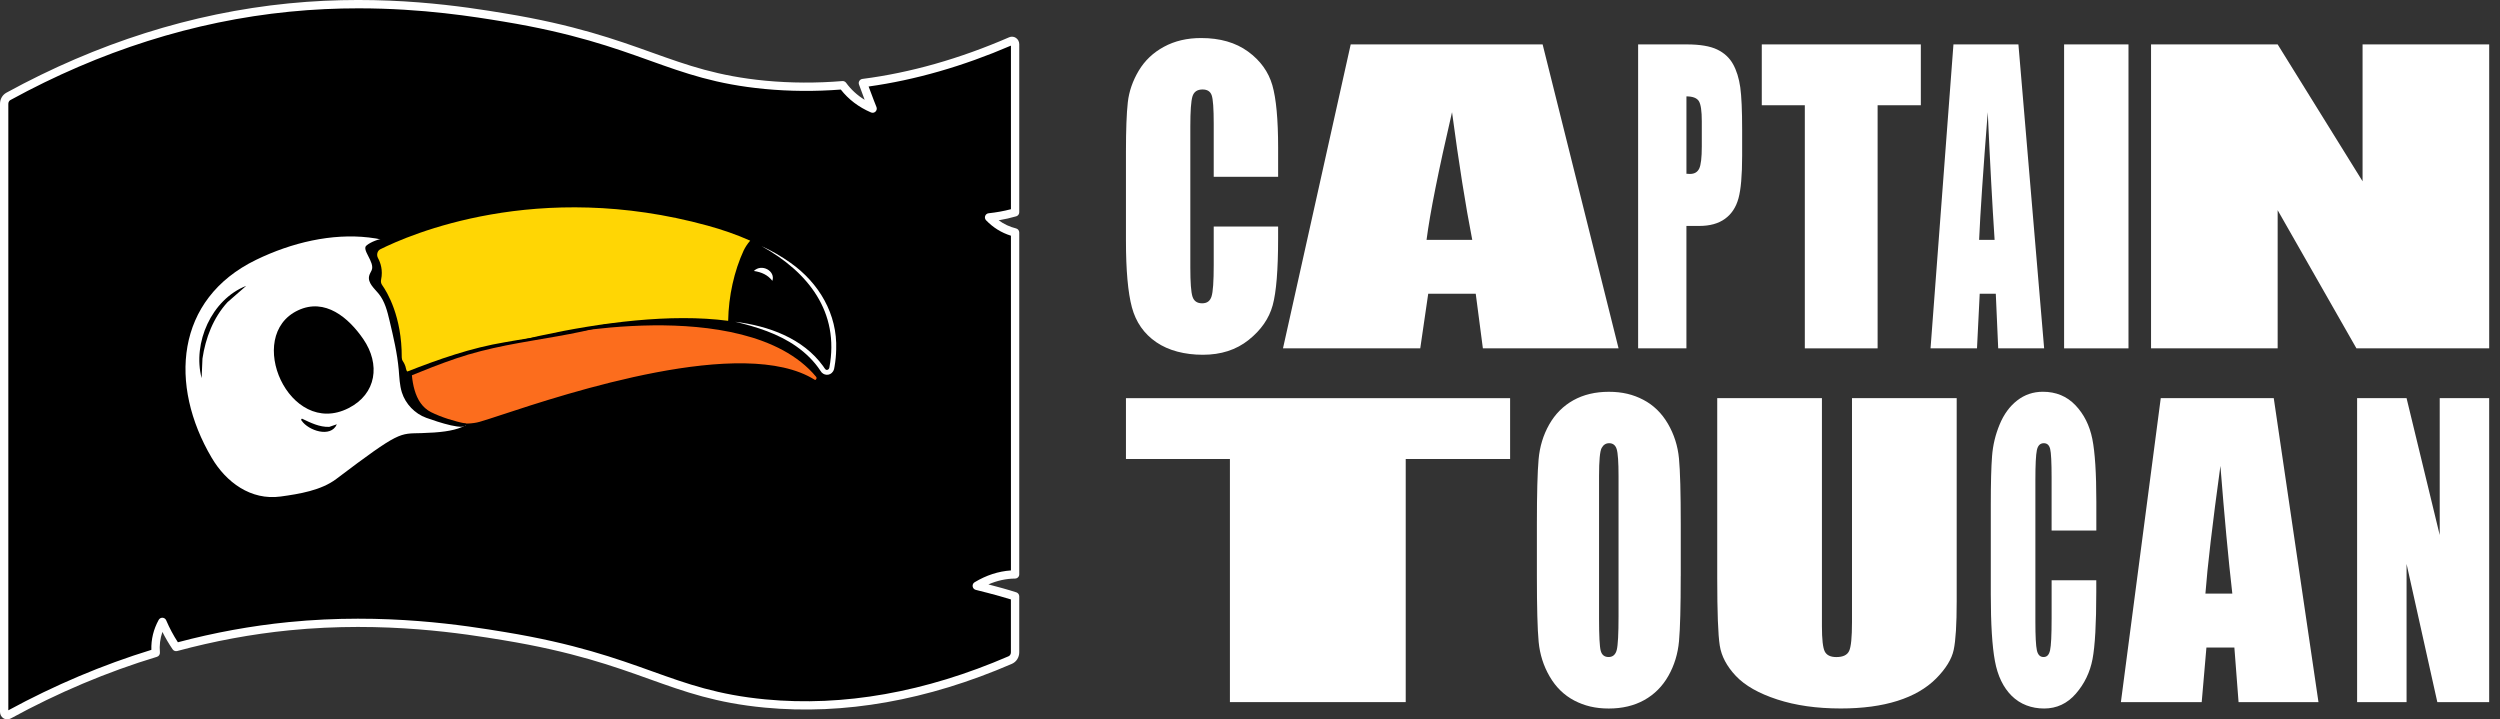
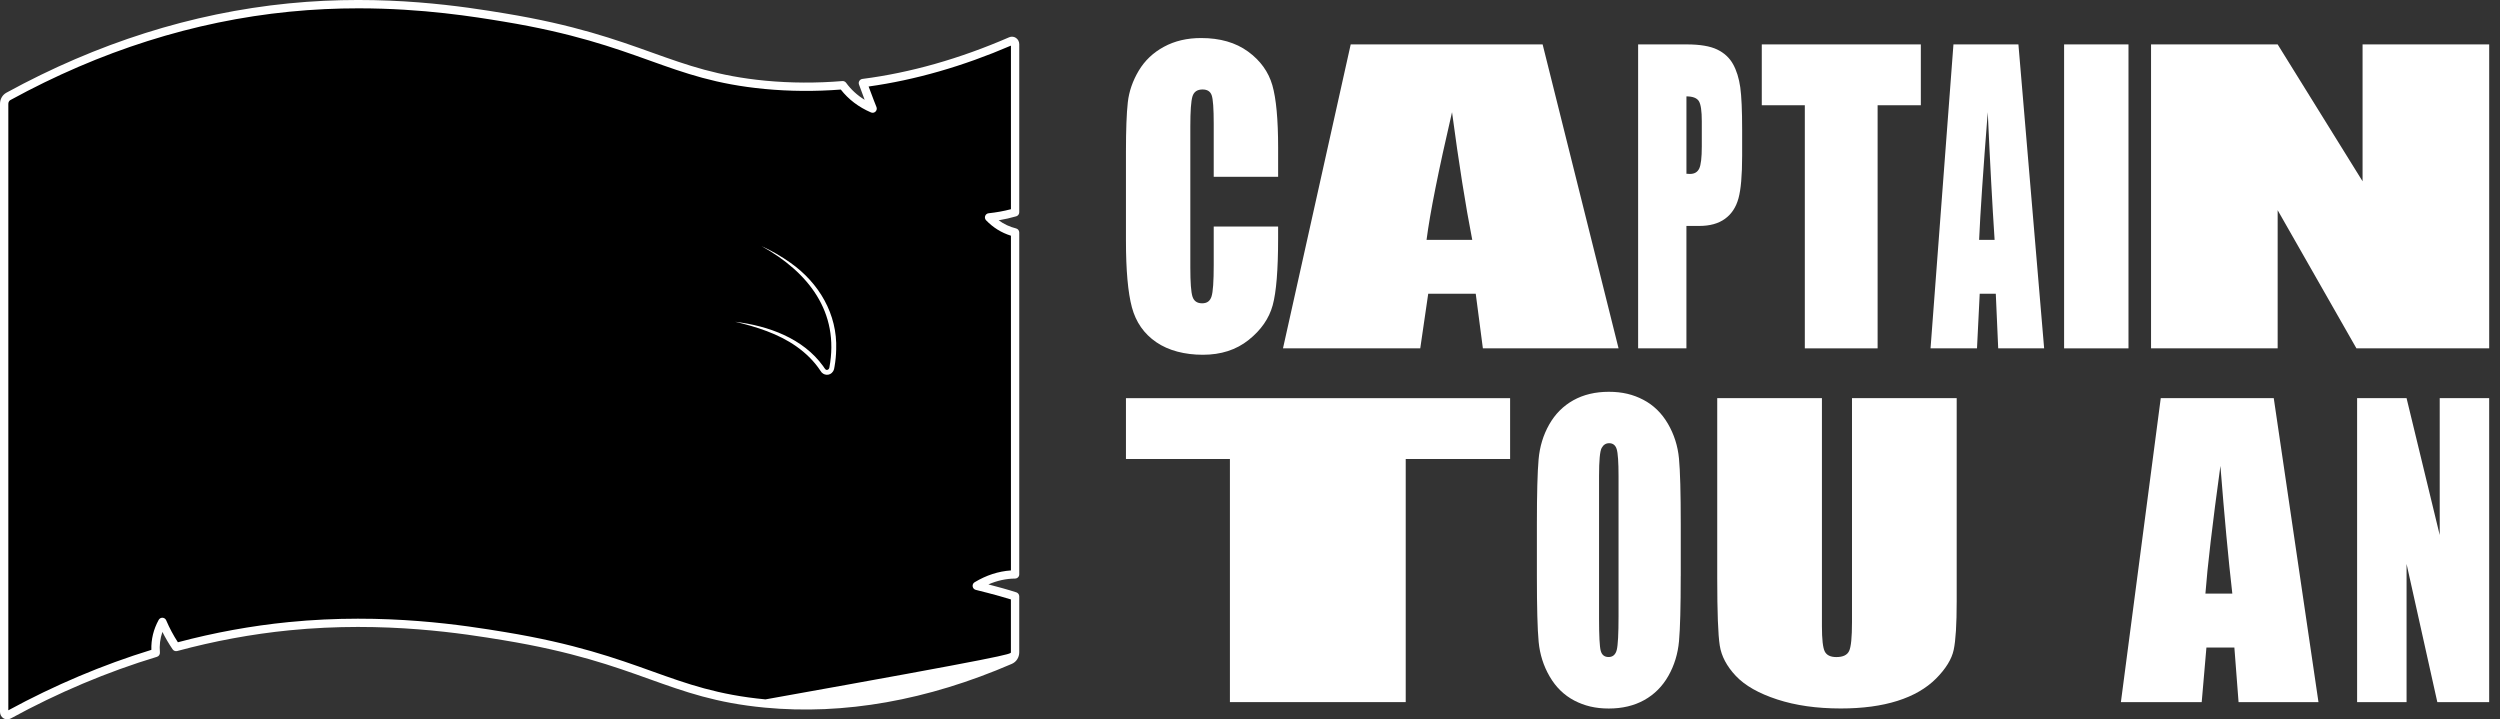
<svg xmlns="http://www.w3.org/2000/svg" width="139" height="40" viewBox="0 0 139 40" fill="none">
  <rect x="0" y="0" width="139" height="40" fill="#333333" stroke="none" />
  <path d="M83.962 22.138V25.52H78.158V39.037H68.383V25.52H62.603V22.138H83.962Z" fill="white" />
  <path d="M93.448 32.034C93.448 33.732 93.417 34.934 93.354 35.641C93.291 36.347 93.094 36.993 92.763 37.577C92.432 38.161 91.984 38.61 91.421 38.924C90.857 39.237 90.2 39.394 89.45 39.394C88.7 39.394 88.099 39.245 87.532 38.951C86.966 38.654 86.509 38.211 86.165 37.62C85.82 37.029 85.615 36.385 85.549 35.688C85.483 34.993 85.451 33.775 85.451 32.036V29.144C85.451 27.446 85.483 26.245 85.546 25.538C85.608 24.831 85.805 24.186 86.136 23.602C86.467 23.017 86.916 22.569 87.479 22.254C88.043 21.941 88.7 21.784 89.45 21.784C90.2 21.784 90.8 21.931 91.368 22.228C91.934 22.524 92.391 22.968 92.735 23.558C93.079 24.149 93.285 24.793 93.351 25.49C93.417 26.187 93.45 27.403 93.45 29.143V32.034H93.448ZM89.991 26.48C89.991 25.694 89.956 25.19 89.888 24.972C89.821 24.753 89.68 24.642 89.466 24.642C89.286 24.642 89.147 24.732 89.051 24.909C88.955 25.086 88.907 25.611 88.907 26.48V34.371C88.907 35.352 88.938 35.958 89.001 36.187C89.064 36.417 89.21 36.531 89.44 36.531C89.67 36.531 89.826 36.398 89.892 36.134C89.958 35.869 89.991 35.24 89.991 34.245V26.48Z" fill="white" />
  <path d="M108.792 22.138V33.433C108.792 34.714 108.737 35.612 108.626 36.13C108.516 36.648 108.188 37.181 107.645 37.728C107.1 38.274 106.384 38.688 105.495 38.969C104.606 39.25 103.557 39.391 102.35 39.391C101.013 39.391 99.835 39.224 98.812 38.889C97.789 38.555 97.024 38.12 96.516 37.585C96.01 37.049 95.71 36.485 95.618 35.889C95.525 35.295 95.478 34.043 95.478 32.137V22.137H101.299V34.81C101.299 35.548 101.352 36.02 101.458 36.225C101.564 36.43 101.778 36.533 102.1 36.533C102.47 36.533 102.706 36.42 102.812 36.193C102.918 35.967 102.971 35.434 102.971 34.591V22.138H108.792Z" fill="white" />
-   <path d="M116.551 29.497H114.069V26.559C114.069 25.705 114.042 25.172 113.989 24.96C113.936 24.748 113.819 24.642 113.638 24.642C113.433 24.642 113.304 24.772 113.25 25.028C113.195 25.286 113.167 25.842 113.167 26.698V34.548C113.167 35.369 113.195 35.905 113.25 36.155C113.304 36.405 113.428 36.531 113.622 36.531C113.816 36.531 113.928 36.405 113.984 36.154C114.041 35.902 114.07 35.313 114.07 34.386V32.263H116.553V32.921C116.553 34.671 116.484 35.91 116.345 36.644C116.206 37.375 115.896 38.017 115.419 38.567C114.941 39.118 114.352 39.393 113.653 39.393C112.955 39.393 112.326 39.159 111.854 38.693C111.383 38.226 111.07 37.58 110.918 36.756C110.764 35.932 110.688 34.691 110.688 33.035V28.098C110.688 26.88 110.711 25.968 110.759 25.358C110.805 24.748 110.946 24.163 111.181 23.598C111.414 23.034 111.738 22.59 112.154 22.267C112.569 21.943 113.046 21.782 113.584 21.782C114.315 21.782 114.92 22.032 115.395 22.532C115.87 23.032 116.182 23.656 116.333 24.404C116.482 25.151 116.556 26.314 116.556 27.891V29.497H116.551Z" fill="white" />
  <path d="M126.421 22.138L128.907 39.038H124.464L124.231 36.001H122.677L122.415 39.038H117.922L120.138 22.138H126.419H126.421ZM124.117 33.004C123.897 31.089 123.677 28.724 123.455 25.905C123.011 29.141 122.733 31.508 122.621 33.004H124.117Z" fill="white" />
  <path d="M138.398 22.138V39.037H135.515L133.805 31.355V39.037H131.055V22.138H133.805L135.648 29.747V22.138H138.398Z" fill="white" />
  <path d="M71.063 9.83H67.483V6.892C67.483 6.038 67.445 5.505 67.368 5.293C67.292 5.081 67.124 4.975 66.862 4.975C66.567 4.975 66.38 5.104 66.301 5.361C66.222 5.619 66.182 6.175 66.182 7.031V14.881C66.182 15.702 66.222 16.238 66.301 16.488C66.38 16.738 66.559 16.864 66.837 16.864C67.115 16.864 67.278 16.738 67.36 16.486C67.443 16.235 67.483 15.646 67.483 14.719V12.595H71.063V13.254C71.063 15.003 70.962 16.243 70.761 16.976C70.559 17.708 70.116 18.35 69.427 18.899C68.739 19.451 67.89 19.725 66.88 19.725C65.871 19.725 64.967 19.492 64.287 19.025C63.606 18.558 63.156 17.913 62.934 17.089C62.714 16.265 62.603 15.023 62.603 13.368V8.431C62.603 7.213 62.638 6.301 62.706 5.69C62.774 5.081 62.978 4.495 63.313 3.931C63.651 3.366 64.118 2.923 64.717 2.6C65.314 2.276 66.001 2.115 66.779 2.115C67.834 2.115 68.703 2.365 69.389 2.865C70.075 3.365 70.526 3.989 70.742 4.737C70.957 5.483 71.064 6.647 71.064 8.224V9.83H71.063Z" fill="white" />
  <path d="M85.77 2.469L89.992 19.369H82.448L82.051 16.332H79.409L78.966 19.369H71.334L75.099 2.469H85.77ZM81.857 13.337C81.483 11.422 81.109 9.057 80.733 6.238C79.982 9.474 79.508 11.841 79.316 13.337H81.857Z" fill="white" />
  <path d="M91.082 2.469H93.784C94.516 2.469 95.077 2.564 95.471 2.751C95.863 2.939 96.159 3.211 96.356 3.565C96.553 3.919 96.688 4.35 96.759 4.854C96.828 5.359 96.863 6.14 96.863 7.198V8.669C96.863 9.748 96.795 10.535 96.659 11.028C96.524 11.523 96.274 11.902 95.91 12.165C95.546 12.43 95.07 12.562 94.485 12.562H93.765V19.368H91.08V2.469H91.082ZM93.766 5.361V9.661C93.842 9.667 93.909 9.671 93.963 9.671C94.21 9.671 94.38 9.571 94.476 9.373C94.572 9.174 94.62 8.762 94.62 8.136V6.748C94.62 6.17 94.566 5.794 94.455 5.621C94.344 5.447 94.114 5.359 93.766 5.359" fill="white" />
  <path d="M106.798 2.469V5.852H104.395V19.369H100.348V5.852H97.955V2.469H106.798Z" fill="white" />
  <path d="M112.224 2.469L113.654 19.369H111.1L110.966 16.332H110.072L109.921 19.369H107.338L108.612 2.469H112.225H112.224ZM110.9 13.337C110.774 11.422 110.646 9.057 110.519 6.238C110.264 9.474 110.104 11.841 110.039 13.337H110.9Z" fill="white" />
  <path d="M118.344 2.469H114.764V19.369H118.344V2.469Z" fill="white" />
  <path d="M138.399 2.469V19.369H131.018L126.638 11.687V19.369H119.598V2.469H126.638L131.359 10.079V2.469H138.399Z" fill="white" />
  <path d="M54.307 32.569C55.017 32.14 55.736 31.945 56.439 31.936V12.926C55.916 12.796 55.416 12.524 54.991 12.084C55.504 12.031 55.984 11.935 56.439 11.804V2.458C56.439 2.327 56.316 2.238 56.204 2.286C53.114 3.625 50.361 4.313 47.978 4.618C48.225 5.313 48.516 6.038 48.516 6.038C47.793 5.725 47.247 5.276 46.854 4.737C45.212 4.874 43.769 4.833 42.54 4.717C37.144 4.206 35.688 2.233 28.031 0.972C25.618 0.574 21.328 -0.104 16.06 0.42C12.516 0.775 6.907 1.834 0.467 5.359C0.323 5.439 0.232 5.599 0.232 5.775V39.585C0.232 39.724 0.366 39.811 0.481 39.75C3.42 38.143 6.184 37.051 8.658 36.303C8.609 35.736 8.715 35.147 9.024 34.58C9.244 35.093 9.501 35.556 9.789 35.978C12.252 35.313 14.385 34.987 16.058 34.821C21.326 34.297 25.616 34.975 28.029 35.372C35.684 36.634 37.142 38.605 42.538 39.118C45.731 39.421 50.353 39.217 56.169 36.701C56.331 36.632 56.437 36.46 56.437 36.27V33.158C55.6 32.885 54.306 32.57 54.306 32.57" fill="black" />
-   <path d="M0.402 40C0.333 40 0.265 39.982 0.202 39.944C0.078 39.869 0 39.732 0 39.581V5.773C0 5.511 0.136 5.275 0.356 5.154C5.397 2.395 10.674 0.725 16.036 0.19C21.443 -0.348 25.917 0.389 28.069 0.743C31.956 1.384 34.249 2.205 36.271 2.93C38.229 3.63 39.919 4.235 42.56 4.487C43.962 4.619 45.401 4.626 46.834 4.507C46.916 4.5 46.993 4.537 47.041 4.601C47.315 4.979 47.661 5.296 48.075 5.55C47.979 5.298 47.865 4.993 47.759 4.696C47.736 4.629 47.742 4.556 47.781 4.497C47.817 4.437 47.878 4.398 47.949 4.388C50.609 4.047 53.355 3.269 56.111 2.072C56.233 2.019 56.372 2.031 56.483 2.105C56.6 2.181 56.67 2.314 56.67 2.458V11.804C56.67 11.907 56.602 11.998 56.503 12.027C56.187 12.118 55.859 12.193 55.526 12.248C55.816 12.461 56.14 12.613 56.495 12.701C56.597 12.726 56.67 12.82 56.67 12.926V31.936C56.67 32.064 56.567 32.166 56.44 32.168C55.935 32.173 55.437 32.282 54.955 32.493C55.405 32.61 56.028 32.777 56.509 32.934C56.605 32.966 56.67 33.055 56.67 33.155V36.266C56.67 36.551 56.509 36.802 56.261 36.91C51.557 38.944 46.933 39.763 42.517 39.343C39.818 39.086 38.103 38.472 36.117 37.761C34.113 37.042 31.84 36.23 27.994 35.596C25.862 35.245 21.428 34.515 16.082 35.046C14.004 35.253 11.908 35.641 9.851 36.197C9.755 36.221 9.654 36.185 9.599 36.104C9.393 35.801 9.201 35.477 9.03 35.134C8.903 35.502 8.856 35.884 8.891 36.276C8.901 36.385 8.833 36.486 8.727 36.519C5.963 37.355 3.227 38.509 0.593 39.949C0.533 39.982 0.468 39.997 0.404 39.997M19.93 0.463C18.721 0.463 17.431 0.518 16.082 0.652C10.781 1.18 5.566 2.832 0.578 5.563C0.508 5.601 0.463 5.684 0.463 5.775V39.493C3.04 38.092 5.715 36.961 8.416 36.132C8.398 35.551 8.534 34.992 8.822 34.467C8.865 34.389 8.946 34.343 9.037 34.346C9.124 34.351 9.204 34.404 9.239 34.487C9.426 34.924 9.646 35.334 9.891 35.71C11.92 35.17 13.987 34.793 16.036 34.59C21.443 34.052 25.917 34.788 28.069 35.142C31.956 35.783 34.249 36.604 36.271 37.329C38.229 38.031 39.919 38.635 42.56 38.886C46.898 39.298 51.445 38.491 56.077 36.488C56.154 36.455 56.206 36.367 56.206 36.27V33.328C55.391 33.074 54.265 32.8 54.254 32.797C54.163 32.776 54.093 32.699 54.08 32.607C54.065 32.514 54.108 32.421 54.189 32.373C54.834 31.983 55.513 31.763 56.208 31.716V13.105C55.684 12.943 55.218 12.655 54.826 12.248C54.765 12.183 54.745 12.09 54.775 12.008C54.805 11.925 54.881 11.865 54.968 11.857C55.392 11.812 55.808 11.738 56.208 11.632V2.537C53.54 3.686 50.88 4.449 48.295 4.81C48.51 5.401 48.729 5.945 48.732 5.952C48.767 6.039 48.745 6.139 48.679 6.205C48.611 6.271 48.512 6.289 48.426 6.251C47.737 5.955 47.175 5.526 46.748 4.979C45.329 5.089 43.908 5.079 42.519 4.947C39.82 4.691 38.105 4.077 36.119 3.365C34.114 2.647 31.842 1.834 27.996 1.2C26.402 0.937 23.52 0.463 19.932 0.463" fill="white" />
-   <path d="M18.698 26.63C17.86 27.264 16.647 27.464 15.6 27.607C13.948 27.832 12.574 26.817 11.77 25.452C9.393 21.423 9.726 16.635 14.244 14.444C18.22 12.516 23.125 12.39 25.74 16.465C26.723 17.997 27.642 20.265 27 22.069C26.864 22.45 26.725 22.761 26.556 23.014C26.444 23.183 26.32 23.325 26.174 23.448C26.027 23.572 25.858 23.673 25.661 23.754C25.153 23.966 24.454 24.052 23.436 24.081C22.198 24.118 22.26 23.937 18.698 26.63ZM13.681 15.897C11.761 16.655 10.697 19.067 11.21 21.026L11.257 19.937C11.427 18.792 11.859 17.666 12.649 16.802L13.683 15.899L13.681 15.897Z" fill="white" />
+   <path d="M0.402 40C0.333 40 0.265 39.982 0.202 39.944C0.078 39.869 0 39.732 0 39.581V5.773C0 5.511 0.136 5.275 0.356 5.154C5.397 2.395 10.674 0.725 16.036 0.19C21.443 -0.348 25.917 0.389 28.069 0.743C31.956 1.384 34.249 2.205 36.271 2.93C38.229 3.63 39.919 4.235 42.56 4.487C43.962 4.619 45.401 4.626 46.834 4.507C46.916 4.5 46.993 4.537 47.041 4.601C47.315 4.979 47.661 5.296 48.075 5.55C47.979 5.298 47.865 4.993 47.759 4.696C47.736 4.629 47.742 4.556 47.781 4.497C47.817 4.437 47.878 4.398 47.949 4.388C50.609 4.047 53.355 3.269 56.111 2.072C56.233 2.019 56.372 2.031 56.483 2.105C56.6 2.181 56.67 2.314 56.67 2.458V11.804C56.67 11.907 56.602 11.998 56.503 12.027C56.187 12.118 55.859 12.193 55.526 12.248C55.816 12.461 56.14 12.613 56.495 12.701C56.597 12.726 56.67 12.82 56.67 12.926V31.936C56.67 32.064 56.567 32.166 56.44 32.168C55.935 32.173 55.437 32.282 54.955 32.493C55.405 32.61 56.028 32.777 56.509 32.934C56.605 32.966 56.67 33.055 56.67 33.155V36.266C56.67 36.551 56.509 36.802 56.261 36.91C51.557 38.944 46.933 39.763 42.517 39.343C39.818 39.086 38.103 38.472 36.117 37.761C34.113 37.042 31.84 36.23 27.994 35.596C25.862 35.245 21.428 34.515 16.082 35.046C14.004 35.253 11.908 35.641 9.851 36.197C9.755 36.221 9.654 36.185 9.599 36.104C9.393 35.801 9.201 35.477 9.03 35.134C8.903 35.502 8.856 35.884 8.891 36.276C8.901 36.385 8.833 36.486 8.727 36.519C5.963 37.355 3.227 38.509 0.593 39.949C0.533 39.982 0.468 39.997 0.404 39.997M19.93 0.463C18.721 0.463 17.431 0.518 16.082 0.652C10.781 1.18 5.566 2.832 0.578 5.563C0.508 5.601 0.463 5.684 0.463 5.775V39.493C3.04 38.092 5.715 36.961 8.416 36.132C8.398 35.551 8.534 34.992 8.822 34.467C8.865 34.389 8.946 34.343 9.037 34.346C9.124 34.351 9.204 34.404 9.239 34.487C9.426 34.924 9.646 35.334 9.891 35.71C11.92 35.17 13.987 34.793 16.036 34.59C21.443 34.052 25.917 34.788 28.069 35.142C31.956 35.783 34.249 36.604 36.271 37.329C38.229 38.031 39.919 38.635 42.56 38.886C56.154 36.455 56.206 36.367 56.206 36.27V33.328C55.391 33.074 54.265 32.8 54.254 32.797C54.163 32.776 54.093 32.699 54.08 32.607C54.065 32.514 54.108 32.421 54.189 32.373C54.834 31.983 55.513 31.763 56.208 31.716V13.105C55.684 12.943 55.218 12.655 54.826 12.248C54.765 12.183 54.745 12.09 54.775 12.008C54.805 11.925 54.881 11.865 54.968 11.857C55.392 11.812 55.808 11.738 56.208 11.632V2.537C53.54 3.686 50.88 4.449 48.295 4.81C48.51 5.401 48.729 5.945 48.732 5.952C48.767 6.039 48.745 6.139 48.679 6.205C48.611 6.271 48.512 6.289 48.426 6.251C47.737 5.955 47.175 5.526 46.748 4.979C45.329 5.089 43.908 5.079 42.519 4.947C39.82 4.691 38.105 4.077 36.119 3.365C34.114 2.647 31.842 1.834 27.996 1.2C26.402 0.937 23.52 0.463 19.932 0.463" fill="white" />
  <path d="M16.572 17.254C18.076 16.547 19.384 17.665 20.2 18.855C21.153 20.247 20.945 21.902 19.372 22.696C16.077 24.361 13.568 18.666 16.572 17.254Z" fill="black" />
-   <path d="M30.137 18.707C30.137 18.707 41.489 16.198 45.412 20.922C45.503 21.031 45.385 21.225 45.274 21.155C40.741 18.302 28.426 23.021 26.66 23.502C25.231 23.893 22.51 23.11 22.633 20.243L30.139 18.707H30.137Z" fill="#FC6D1D" />
  <path d="M25.908 23.64C25.203 23.64 24.367 23.428 23.695 22.893C23.157 22.463 22.528 21.655 22.588 20.242V20.207L30.128 18.664C30.172 18.654 33.018 18.035 36.304 17.999C39.351 17.968 43.409 18.439 45.446 20.894C45.514 20.975 45.494 21.092 45.435 21.16C45.383 21.22 45.31 21.233 45.249 21.193C41.33 18.727 31.555 21.95 27.876 23.161C27.311 23.347 26.904 23.481 26.671 23.545C26.449 23.605 26.189 23.64 25.906 23.64M22.677 20.28C22.631 21.634 23.235 22.408 23.751 22.822C24.668 23.553 25.895 23.664 26.648 23.459C26.88 23.396 27.285 23.262 27.849 23.077C31.54 21.86 41.343 18.628 45.299 21.117C45.327 21.135 45.352 21.117 45.368 21.101C45.401 21.062 45.415 20.995 45.378 20.952C43.364 18.525 39.334 18.059 36.307 18.09C33.022 18.126 30.177 18.747 30.148 18.754L22.677 20.283V20.28Z" fill="black" />
  <path d="M20.405 13.63C20.036 13.843 20.877 14.576 20.66 15.036C20.612 15.139 20.548 15.237 20.523 15.348C20.439 15.727 20.806 16.031 21.053 16.331C21.399 16.756 21.536 17.309 21.662 17.842C21.875 18.742 22.089 19.644 22.17 20.566C22.206 20.988 22.218 21.417 22.345 21.821C22.55 22.464 23.067 23.001 23.701 23.231C24.34 23.462 25.973 24.007 25.907 23.55C25.28 23.433 24.522 23.194 23.961 22.913C23.006 22.435 22.855 21.096 22.872 20.028C22.888 18.961 23.138 17.878 22.9 16.837C22.734 16.114 22.347 15.465 22.085 14.772C22.011 14.573 21.946 14.353 22.016 14.151C22.056 14.038 22.166 13.947 22.17 13.826C22.2 12.872 20.824 13.29 20.402 13.63" fill="black" />
  <path d="M16.784 23.275C17.261 23.502 17.767 23.755 18.308 23.734L18.729 23.59C18.391 24.368 17.143 23.934 16.777 23.396C16.736 23.337 16.723 23.35 16.784 23.277" fill="black" />
-   <path d="M41.36 13.906C41.419 13.778 41.554 13.557 41.712 13.381C40.944 13.039 40.14 12.764 39.347 12.546C29.865 9.942 22.744 13.06 21.142 13.861C20.981 13.942 20.921 14.172 21.016 14.346C21.158 14.608 21.3 15.026 21.189 15.548C21.166 15.654 21.186 15.765 21.246 15.847C21.534 16.255 22.345 17.602 22.337 19.869C22.337 19.945 22.358 20.02 22.398 20.079C22.457 20.167 22.542 20.318 22.576 20.508C22.611 20.695 22.778 20.819 22.931 20.751C24.851 19.911 34.124 16.996 40.486 17.838C40.511 16.455 40.815 15.081 41.358 13.904" fill="#FFD604" />
  <path d="M40.873 17.89C42.717 18.116 44.653 18.805 45.774 20.369C45.818 20.432 45.87 20.515 45.893 20.533C45.977 20.616 46.096 20.541 46.113 20.437C46.691 17.345 44.936 15.126 42.339 13.683C42.904 13.939 43.443 14.252 43.953 14.613C45.532 15.728 46.566 17.466 46.492 19.434C46.485 19.75 46.456 20.066 46.401 20.377C46.388 20.468 46.371 20.568 46.317 20.65C46.145 20.922 45.767 20.89 45.618 20.617C45.267 20.081 44.8 19.628 44.273 19.257C43.268 18.55 42.048 18.168 40.873 17.89Z" fill="white" />
  <path d="M22.605 20.674C24.38 19.975 26.2 19.338 28.09 19.025C29.967 18.686 31.866 18.494 33.713 18.017L33.734 18.1C31.895 18.61 29.992 18.838 28.125 19.207C27.195 19.393 26.273 19.619 25.374 19.925C24.476 20.227 23.594 20.583 22.711 20.94L22.605 20.672V20.674Z" fill="black" />
-   <path d="M41.914 15.066C42.351 14.636 43.129 15.068 42.944 15.614C42.687 15.288 42.353 15.132 41.914 15.066Z" fill="white" />
</svg>